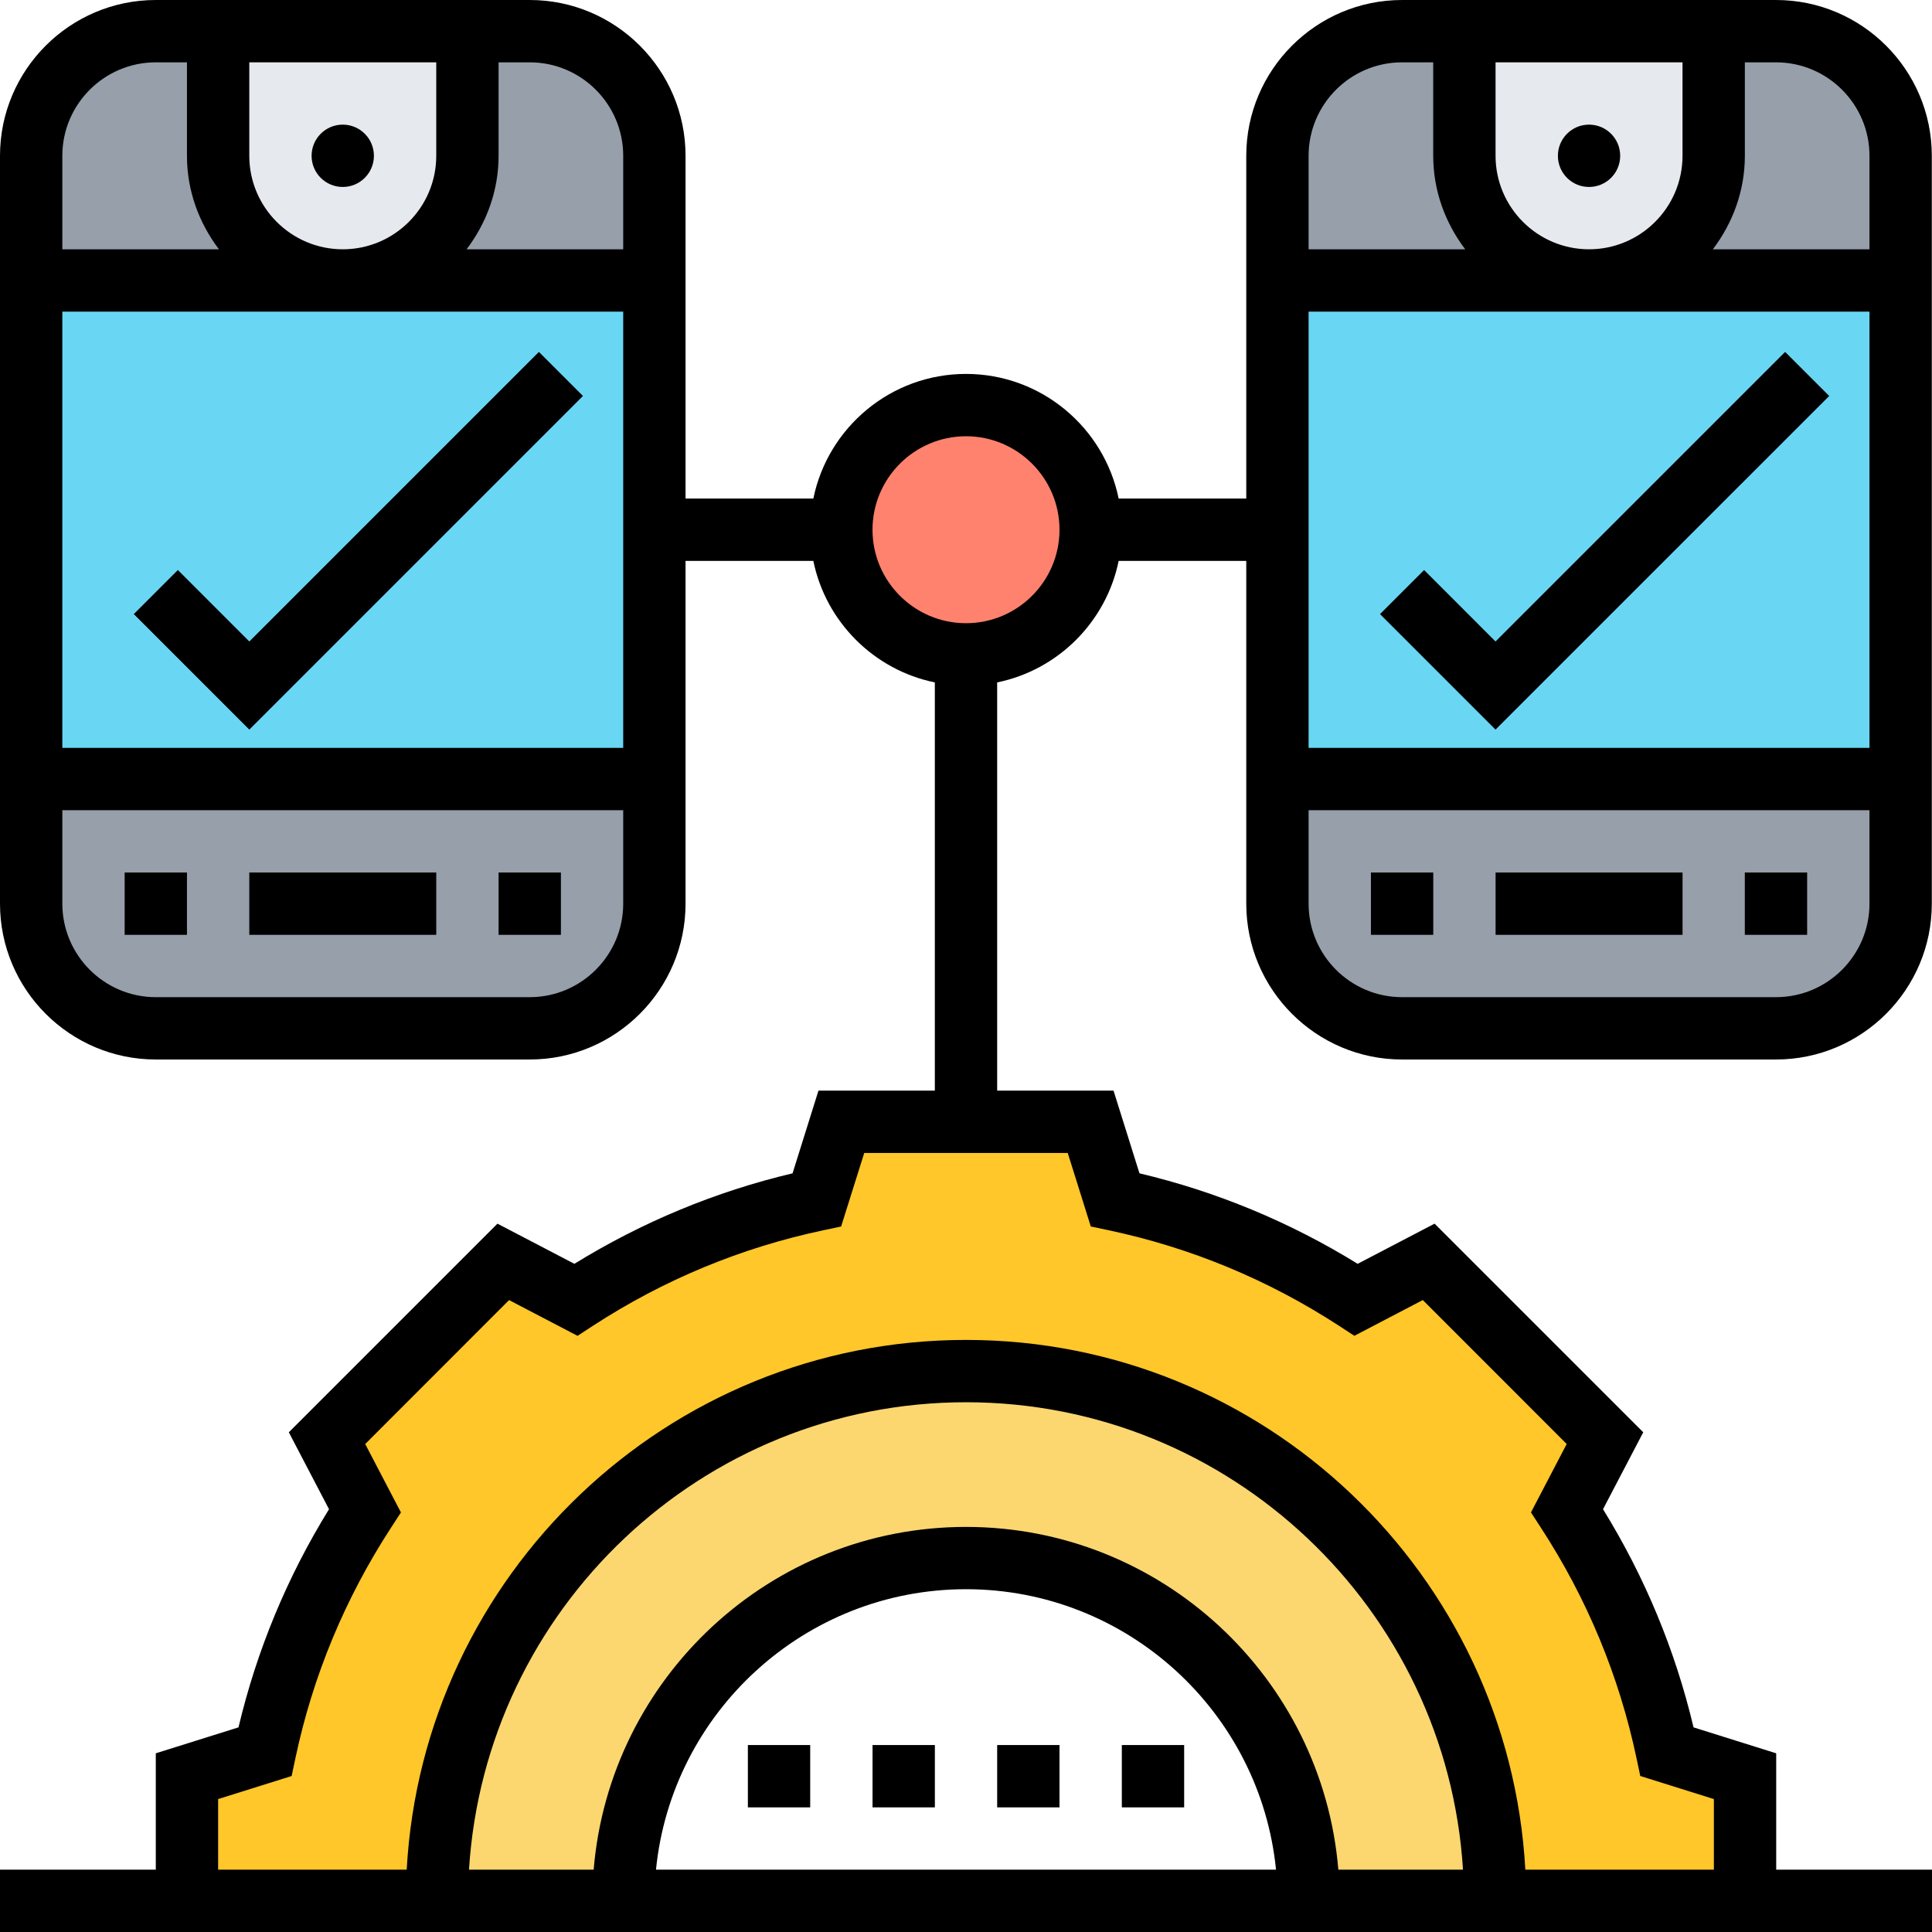
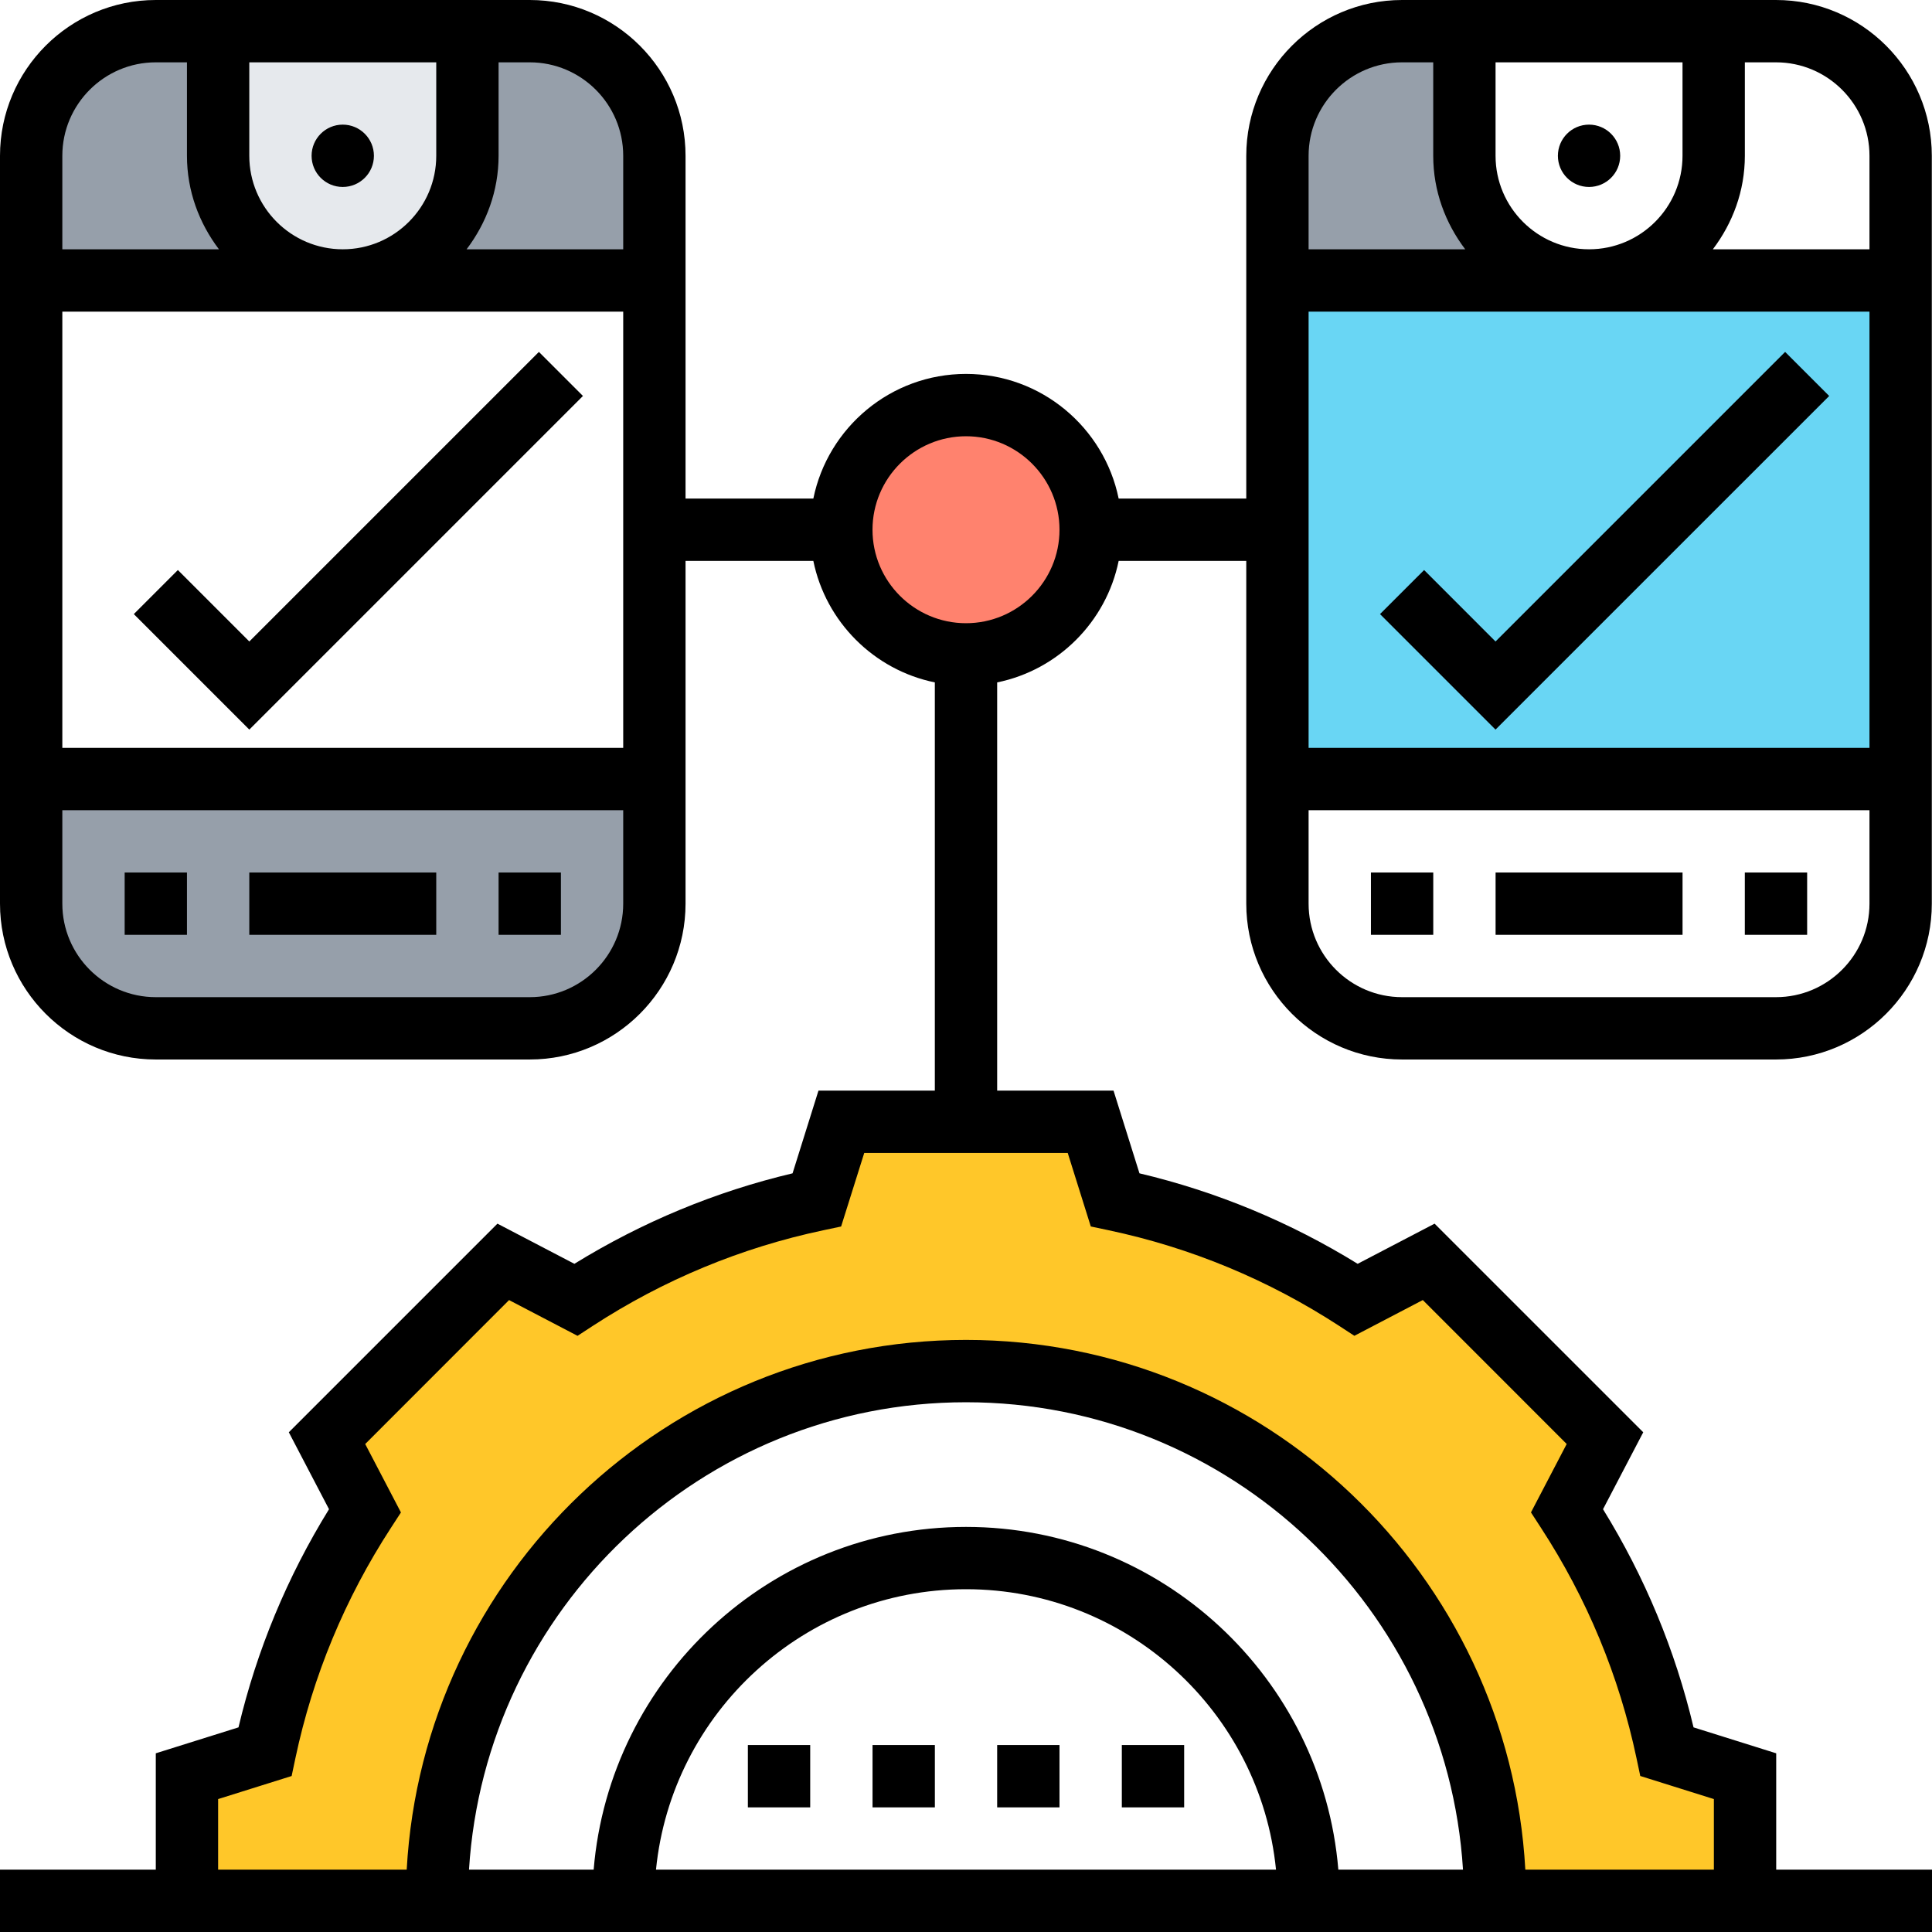
<svg xmlns="http://www.w3.org/2000/svg" width="61" height="61" viewBox="0 0 61 61" fill="none">
  <path d="M55.096 56.081V60.016H47.225C47.225 50.778 39.738 43.29 30.499 43.29C21.261 43.29 13.773 50.778 13.773 60.016H5.902V56.081L8.362 55.313C8.943 52.549 10.035 49.981 11.52 47.698L10.32 45.406L15.889 39.837L18.181 41.037C20.464 39.552 23.032 38.46 25.796 37.879L26.564 35.419H30.499H34.435L35.202 37.879C37.967 38.46 40.535 39.552 42.817 41.037L45.11 39.837L50.678 45.406L49.478 47.698C50.964 49.981 52.056 52.549 52.636 55.313L55.096 56.081Z" fill="#FFC729" />
-   <path d="M47.225 60.016H41.322C41.322 54.034 36.481 49.194 30.499 49.194C24.517 49.194 19.677 54.034 19.677 60.016H13.773C13.773 50.778 21.261 43.29 30.499 43.29C39.738 43.29 47.225 50.778 47.225 60.016Z" fill="#FCD770" />
-   <path d="M44.264 32.468C42.099 32.468 40.328 30.707 40.328 28.532V24.597H60.005V28.532C60.005 30.707 58.244 32.468 56.07 32.468H44.264Z" fill="#969FAA" />
-   <path d="M60.005 4.919V8.855H50.166C51.258 8.855 52.242 8.412 52.95 7.704C53.659 6.986 54.102 6.002 54.102 4.919V0.984H56.069C58.244 0.984 60.005 2.745 60.005 4.919Z" fill="#969FAA" />
  <path d="M50.167 8.855H40.328V4.919C40.328 2.745 42.099 0.984 44.264 0.984H46.231V4.919C46.231 7.094 48.002 8.855 50.167 8.855Z" fill="#969FAA" />
  <path d="M20.661 4.919V8.855H10.822C11.905 8.855 12.888 8.412 13.607 7.704C14.315 6.986 14.758 6.002 14.758 4.919V0.984H16.726C18.9 0.984 20.661 2.745 20.661 4.919Z" fill="#969FAA" />
  <path d="M10.821 8.855H0.982V4.919C0.982 2.745 2.744 0.984 4.918 0.984H6.886V4.919C6.886 7.094 8.647 8.855 10.821 8.855Z" fill="#969FAA" />
  <path d="M4.918 32.468C2.744 32.468 0.982 30.707 0.982 28.532V24.597H20.66V28.532C20.66 30.707 18.899 32.468 16.724 32.468H4.918Z" fill="#969FAA" />
  <path d="M30.5 20.661C32.673 20.661 34.435 18.899 34.435 16.726C34.435 14.552 32.673 12.79 30.5 12.79C28.326 12.79 26.564 14.552 26.564 16.726C26.564 18.899 28.326 20.661 30.5 20.661Z" fill="#FF826E" />
-   <path d="M46.23 0.984H54.101V4.919C54.101 6.002 53.659 6.986 52.95 7.704C52.242 8.412 51.258 8.855 50.166 8.855C48.001 8.855 46.23 7.094 46.23 4.919V0.984Z" fill="#E6E9ED" />
  <path d="M6.887 0.984H14.758V4.919C14.758 6.002 14.315 6.986 13.607 7.704C12.888 8.412 11.905 8.855 10.822 8.855C8.648 8.855 6.887 7.094 6.887 4.919V0.984Z" fill="#E6E9ED" />
  <path d="M50.167 8.855H60.005V24.597H40.328V16.726V8.855H50.167Z" fill="#69D6F4" />
-   <path d="M20.66 8.855V16.726V24.597H0.982V8.855H10.821H20.66Z" fill="#69D6F4" />
  <path d="M10.822 5.903C11.365 5.903 11.806 5.463 11.806 4.919C11.806 4.376 11.365 3.935 10.822 3.935C10.278 3.935 9.838 4.376 9.838 4.919C9.838 5.463 10.278 5.903 10.822 5.903Z" fill="black" />
  <path d="M7.871 27.548H13.774V29.516H7.871V27.548Z" fill="black" />
  <path d="M3.936 27.548H5.903V29.516H3.936V27.548Z" fill="black" />
  <path d="M15.742 27.548H17.71V29.516H15.742V27.548Z" fill="black" />
  <path d="M7.872 23.036L18.406 12.502L17.015 11.111L7.872 20.254L5.616 17.998L4.225 19.389L7.872 23.036Z" fill="black" />
  <path d="M50.171 5.903C50.715 5.903 51.155 5.463 51.155 4.919C51.155 4.376 50.715 3.935 50.171 3.935C49.628 3.935 49.188 4.376 49.188 4.919C49.188 5.463 49.628 5.903 50.171 5.903Z" fill="black" />
  <path d="M47.221 27.548H53.124V29.516H47.221V27.548Z" fill="black" />
  <path d="M43.285 27.548H45.253V29.516H43.285V27.548Z" fill="black" />
  <path d="M55.09 27.548H57.058V29.516H55.09V27.548Z" fill="black" />
  <path d="M47.219 23.036L57.754 12.502L56.363 11.111L47.219 20.254L44.964 17.998L43.572 19.389L47.219 23.036Z" fill="black" />
  <path d="M27.549 55.097H29.517V57.065H27.549V55.097Z" fill="black" />
  <path d="M35.42 55.097H37.388V57.065H35.42V55.097Z" fill="black" />
  <path d="M23.613 55.097H25.581V57.065H23.613V55.097Z" fill="black" />
  <path d="M31.484 55.097H33.452V57.065H31.484V55.097Z" fill="black" />
  <path d="M56.081 59.032V55.358L53.471 54.539C52.893 52.103 51.934 49.791 50.613 47.651L51.883 45.222L45.295 38.635L42.866 39.903C40.725 38.583 38.413 37.623 35.977 37.046L35.158 34.435H31.484V21.546C33.408 21.153 34.927 19.634 35.32 17.71H39.349V28.532C39.349 31.245 41.556 33.452 44.268 33.452H56.075C58.787 33.452 60.994 31.245 60.994 28.532V4.919C60.994 2.207 58.787 0 56.075 0H44.268C41.556 0 39.349 2.207 39.349 4.919V15.742H35.32C34.862 13.5 32.876 11.806 30.5 11.806C28.124 11.806 26.137 13.5 25.68 15.742H21.645V4.919C21.645 2.207 19.438 0 16.726 0H4.919C2.207 0 0 2.207 0 4.919V28.532C0 31.245 2.207 33.452 4.919 33.452H16.726C19.438 33.452 21.645 31.245 21.645 28.532V17.71H25.68C26.073 19.634 27.592 21.153 29.516 21.546V34.435H25.842L25.024 37.046C22.588 37.623 20.276 38.584 18.135 39.903L15.706 38.635L9.119 45.222L10.388 47.651C9.067 49.791 8.108 52.103 7.53 54.539L4.919 55.358V59.032H0V61H61V59.032H56.081ZM47.22 4.919V1.968H53.123V4.919C53.123 6.547 51.799 7.871 50.172 7.871C48.544 7.871 47.22 6.547 47.22 4.919ZM59.026 9.839V23.613H41.317V9.839H59.026ZM56.075 31.484H44.268C42.641 31.484 41.317 30.16 41.317 28.532V25.581H59.026V28.532C59.026 30.16 57.702 31.484 56.075 31.484ZM59.026 4.919V7.871H54.081C54.706 7.046 55.091 6.031 55.091 4.919V1.968H56.075C57.702 1.968 59.026 3.292 59.026 4.919ZM44.268 1.968H45.252V4.919C45.252 6.031 45.637 7.046 46.262 7.871H41.317V4.919C41.317 3.292 42.641 1.968 44.268 1.968ZM7.871 4.919V1.968H13.774V4.919C13.774 6.547 12.45 7.871 10.823 7.871C9.195 7.871 7.871 6.547 7.871 4.919ZM19.677 9.839V23.613H1.968V9.839H19.677ZM19.677 4.919V7.871H14.732C15.357 7.046 15.742 6.031 15.742 4.919V1.968H16.726C18.353 1.968 19.677 3.292 19.677 4.919ZM4.919 1.968H5.903V4.919C5.903 6.031 6.288 7.046 6.913 7.871H1.968V4.919C1.968 3.292 3.292 1.968 4.919 1.968ZM16.726 31.484H4.919C3.292 31.484 1.968 30.16 1.968 28.532V25.581H19.677V28.532C19.677 30.16 18.353 31.484 16.726 31.484ZM27.548 16.726C27.548 15.098 28.873 13.774 30.5 13.774C32.127 13.774 33.452 15.098 33.452 16.726C33.452 18.353 32.127 19.677 30.5 19.677C28.873 19.677 27.548 18.353 27.548 16.726ZM6.887 56.803L9.208 56.075L9.327 55.512C9.876 52.919 10.892 50.47 12.346 48.235L12.659 47.753L11.531 45.593L16.073 41.048L18.235 42.177L18.716 41.863C20.951 40.408 23.401 39.392 25.994 38.844L26.557 38.725L27.287 36.403H33.712L34.44 38.724L35.003 38.843C37.597 39.392 40.045 40.408 42.281 41.862L42.762 42.176L44.923 41.047L49.466 45.592L48.338 47.752L48.651 48.234C50.107 50.469 51.122 52.917 51.67 55.511L51.789 56.074L54.113 56.803V59.032H48.16C47.645 49.726 39.932 42.306 30.5 42.306C21.068 42.306 13.355 49.726 12.841 59.032H6.887V56.803ZM30.5 48.21C24.321 48.21 19.247 52.982 18.744 59.032H14.808C15.32 50.811 22.153 44.274 30.5 44.274C38.847 44.274 45.68 50.811 46.192 59.032H42.256C41.754 52.982 36.679 48.21 30.5 48.21ZM40.288 59.032H20.712C21.207 54.068 25.407 50.177 30.5 50.177C35.593 50.177 39.794 54.068 40.288 59.032Z" fill="black" />
</svg>